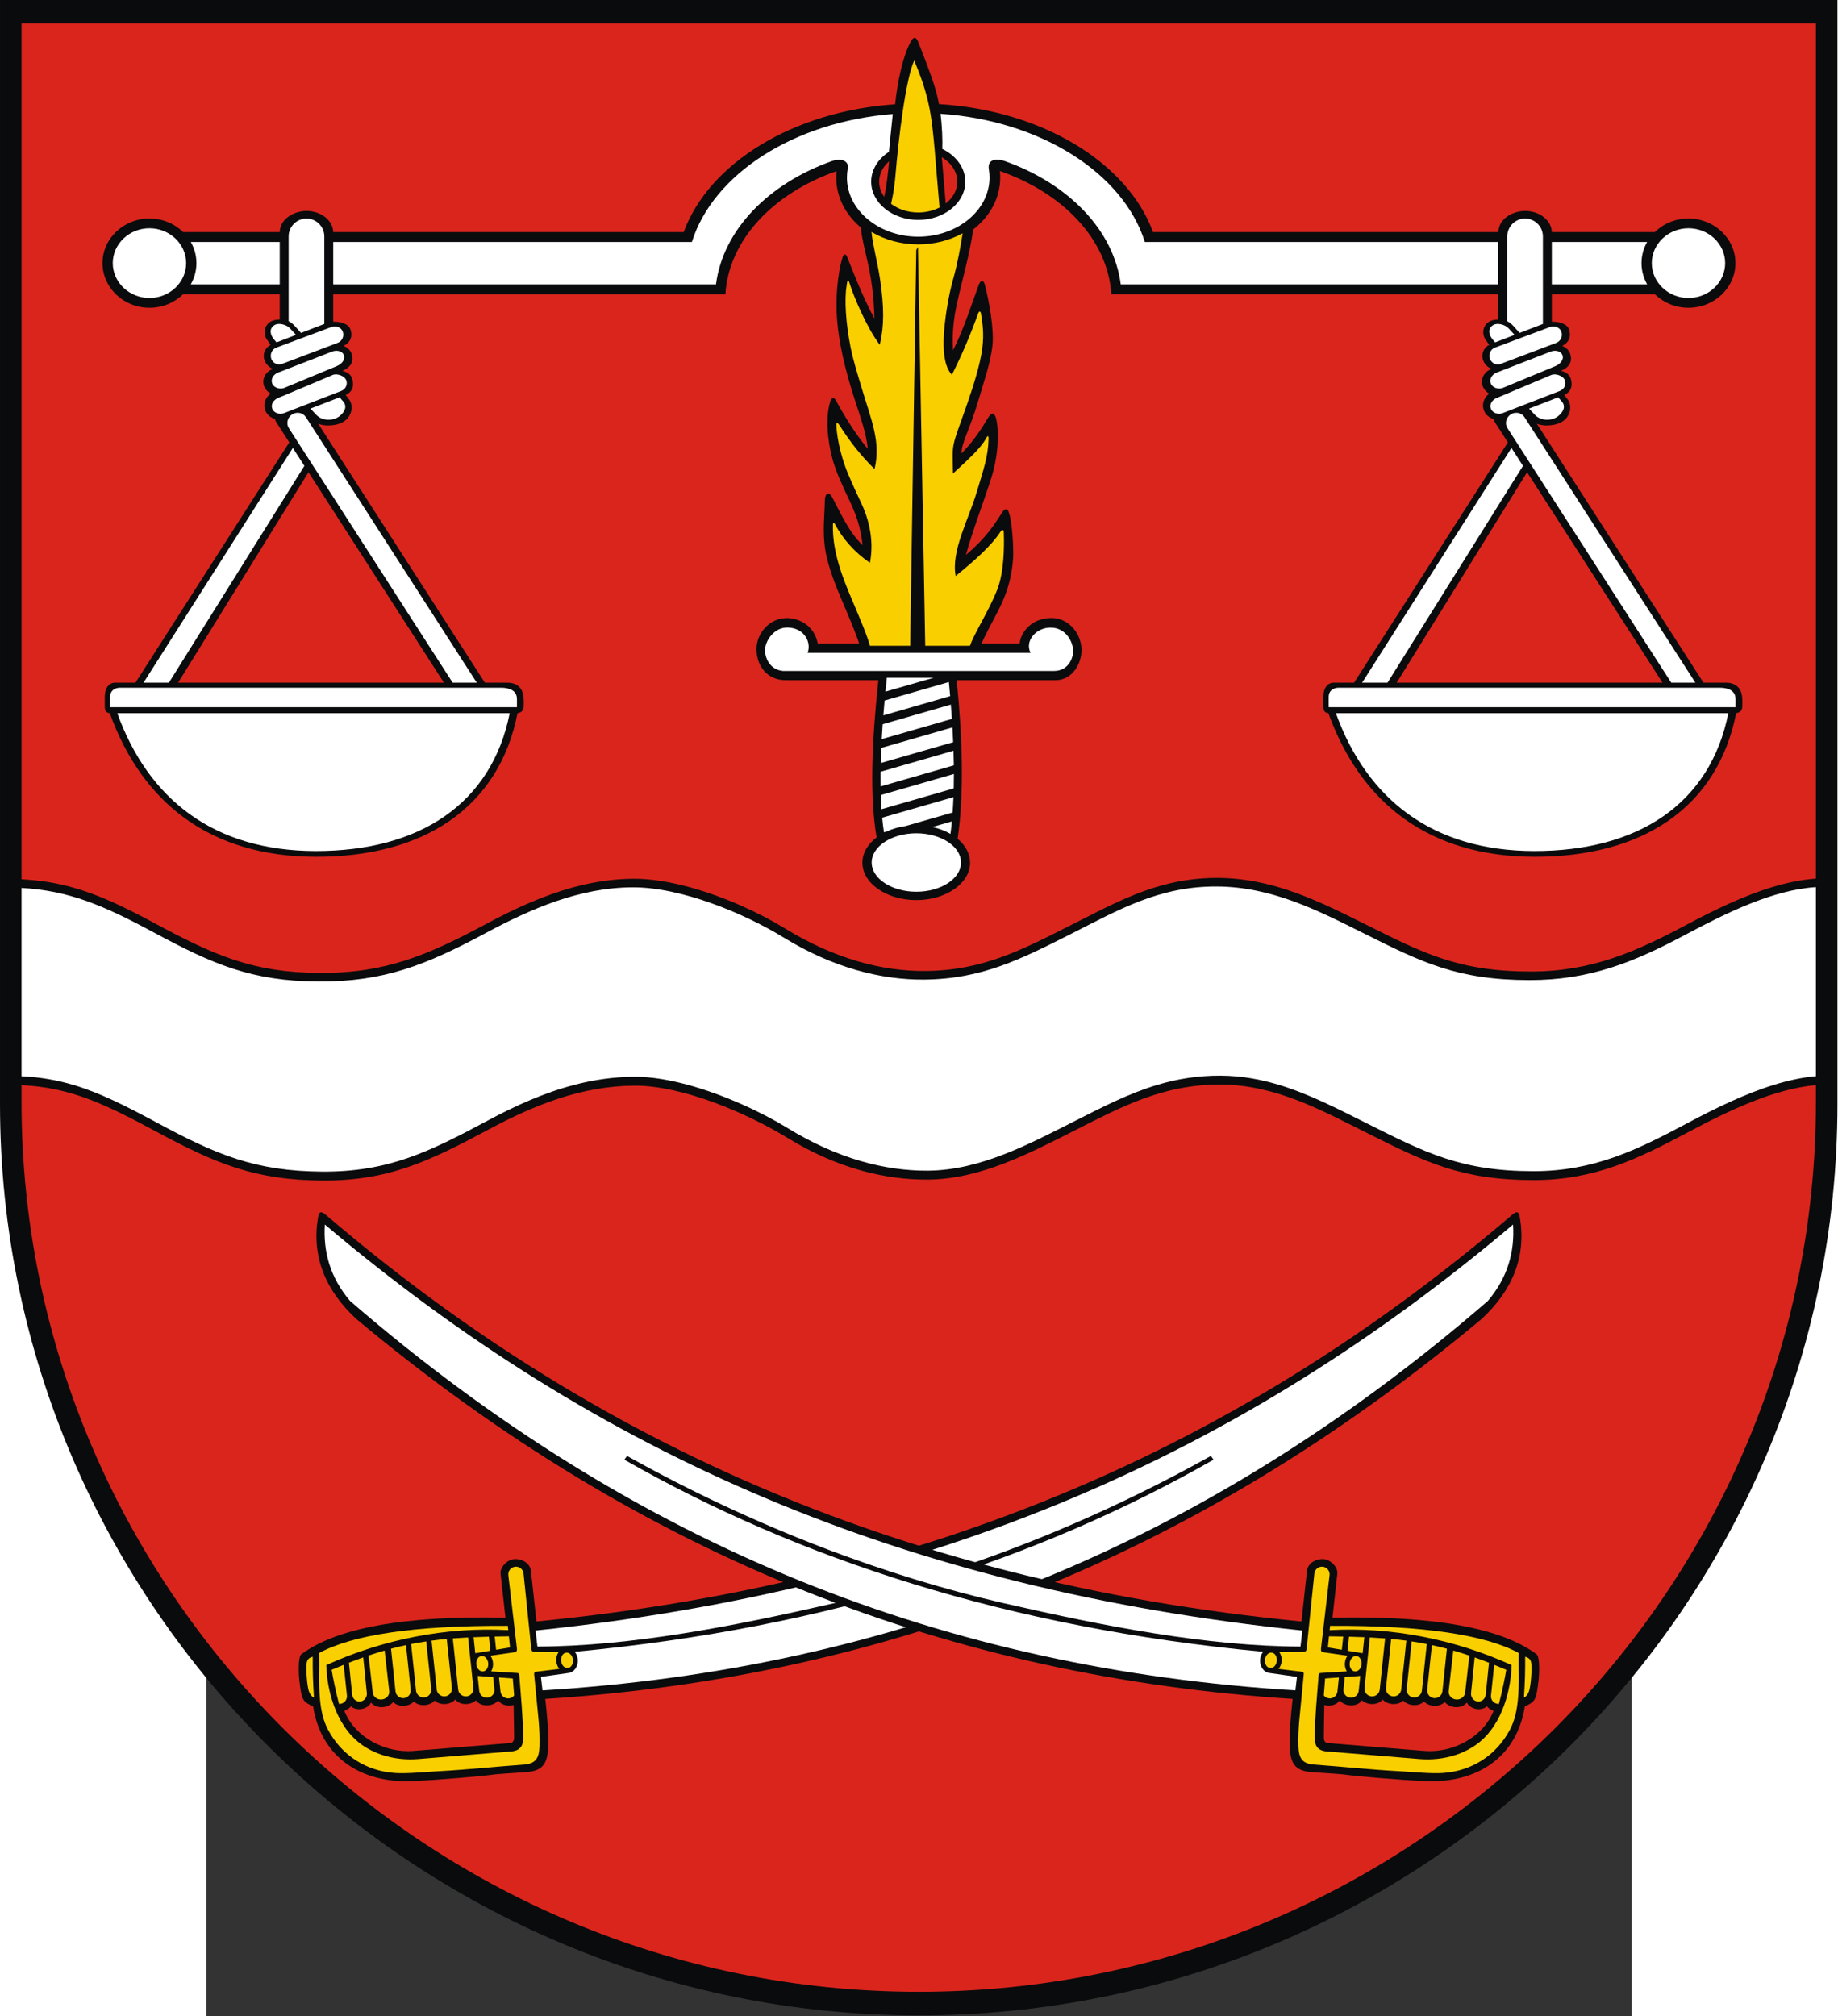
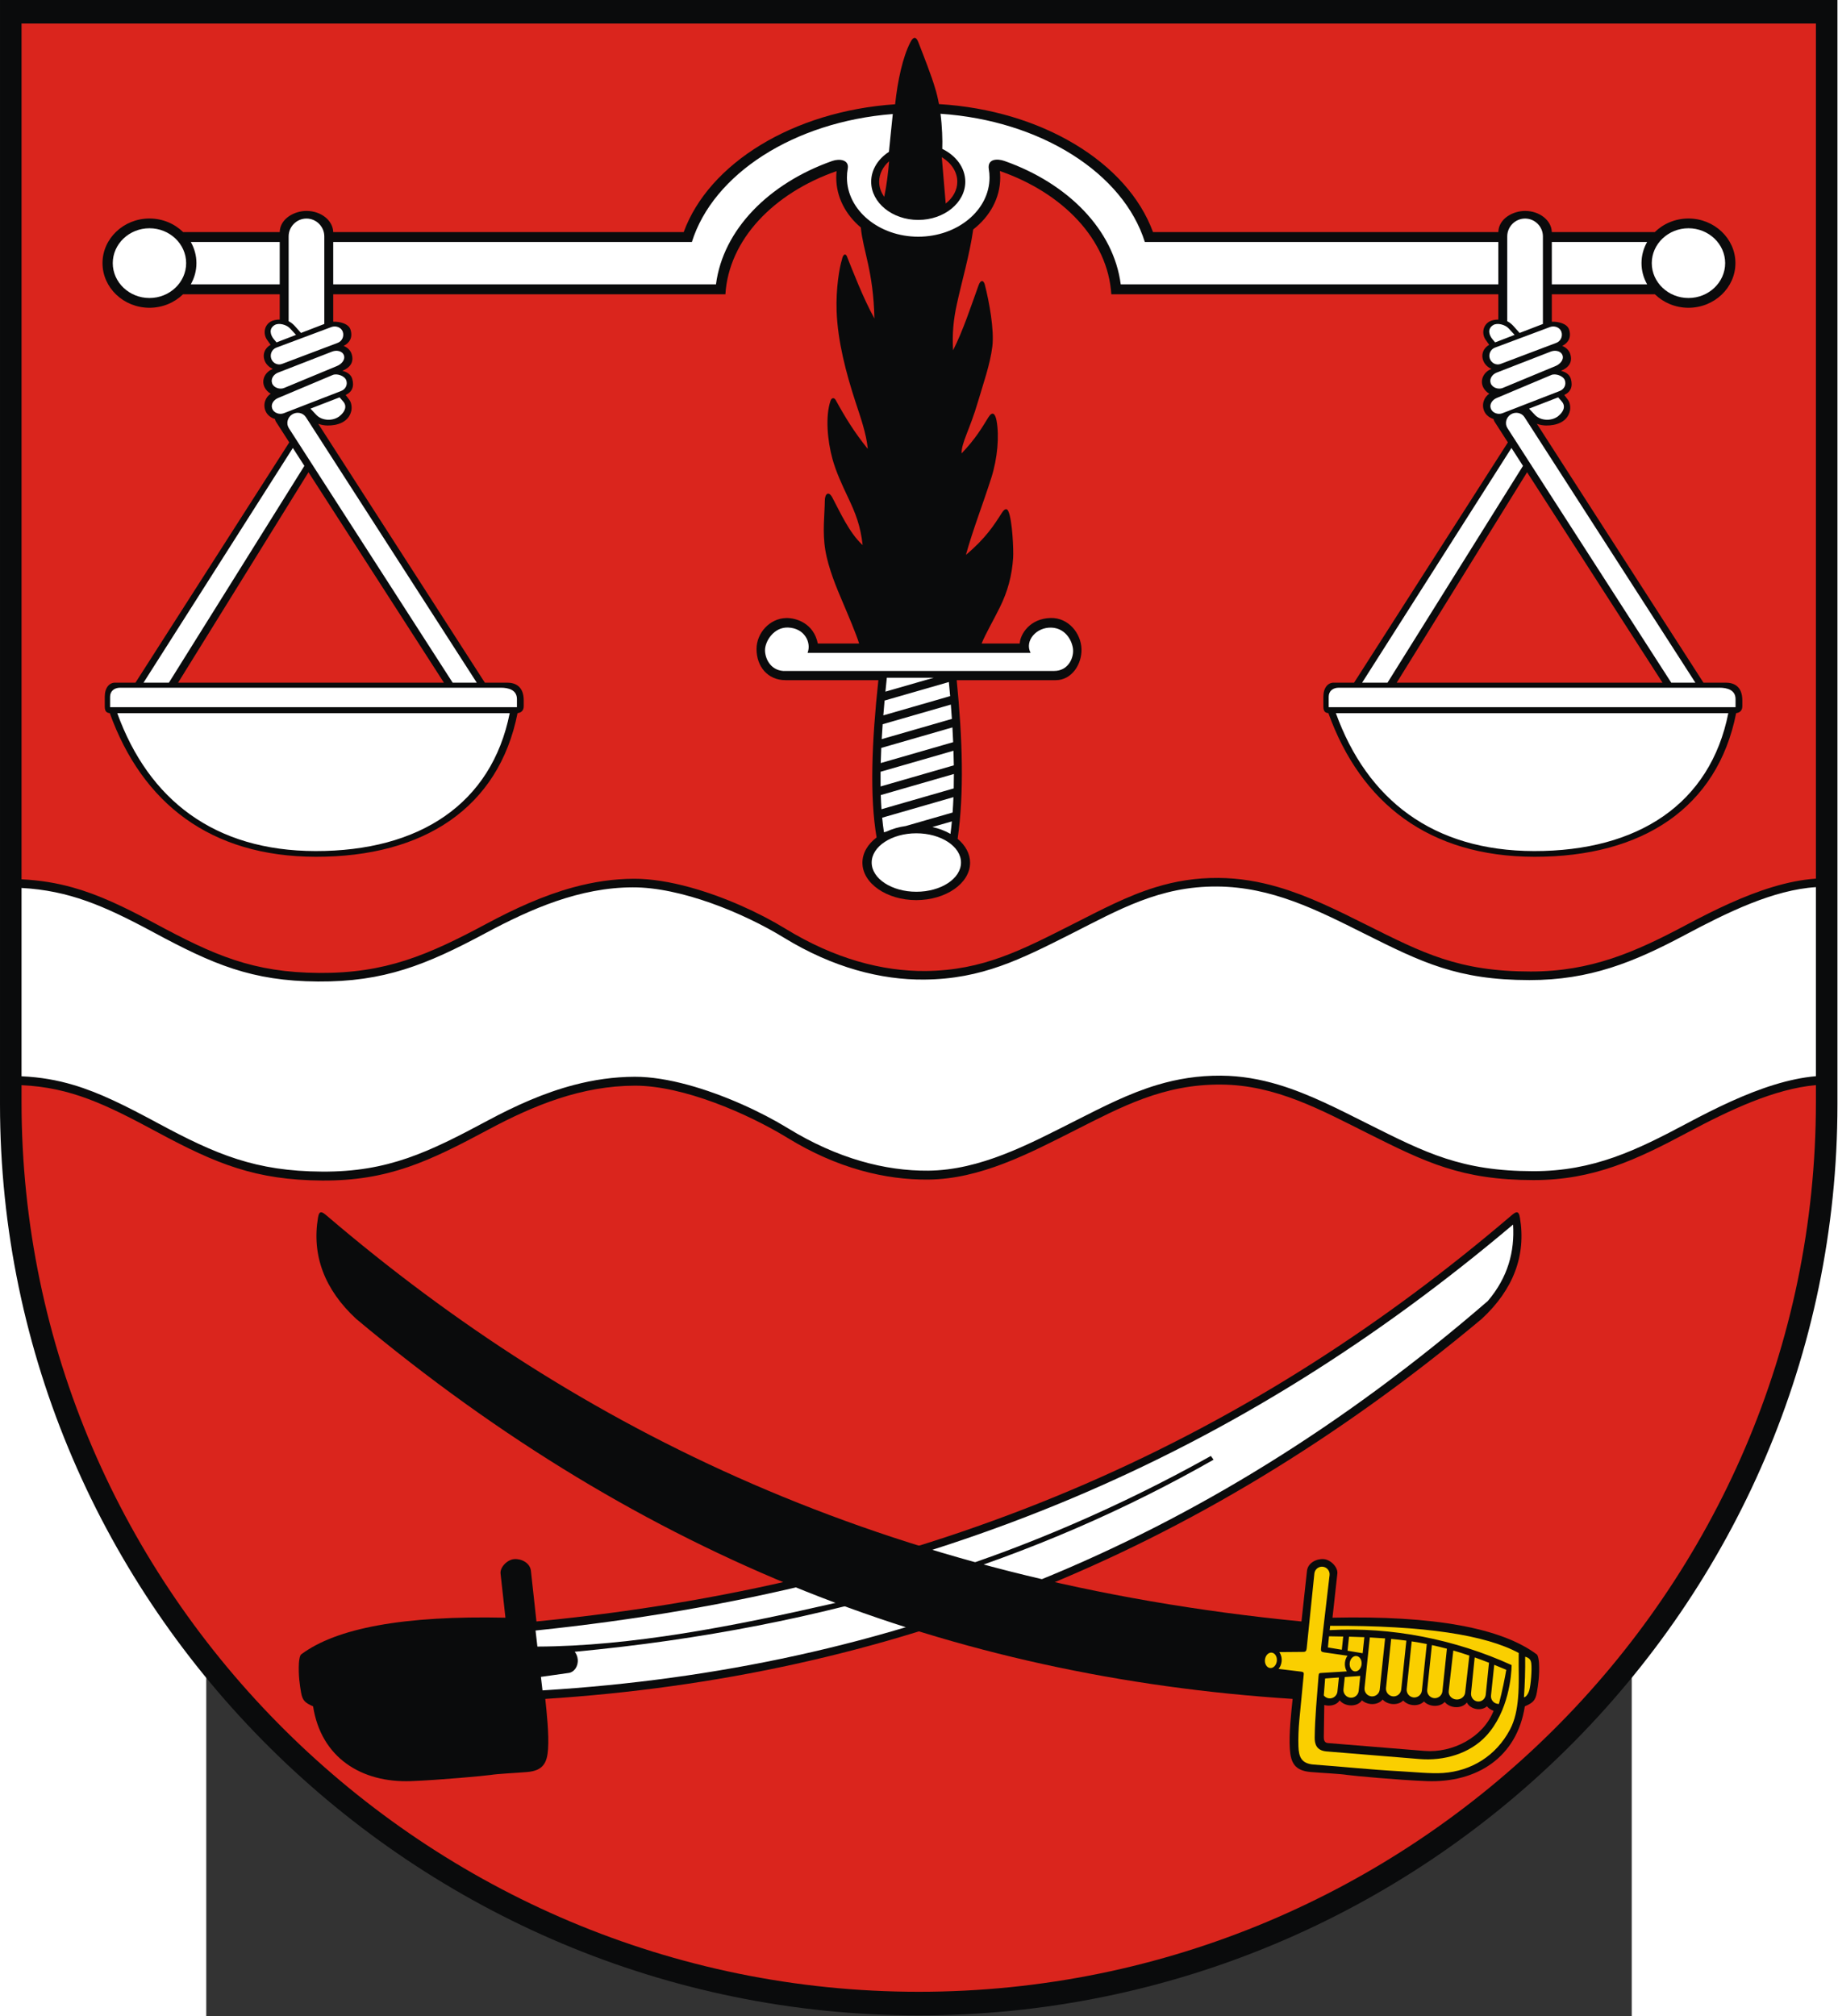
<svg xmlns="http://www.w3.org/2000/svg" xmlns:ns1="http://sodipodi.sourceforge.net/DTD/sodipodi-0.dtd" xmlns:ns2="http://www.inkscape.org/namespaces/inkscape" xml:space="preserve" width="744" height="816.065" style="shape-rendering:geometricPrecision; text-rendering:geometricPrecision; image-rendering:optimizeQuality; fill-rule:evenodd; clip-rule:evenodd" viewBox="0 0 210 297" id="svg2" ns1:version="0.32" ns2:version="0.45.1" ns1:docname="POL powiat siedlecki COA.svg" ns2:output_extension="org.inkscape.output.svg.inkscape" ns1:docbase="J:\" version="1.0">
  <rect x="0" y="0" width="210" height="297" fill="#333333" stroke="none" />
  <ns1:namedview ns2:window-height="480" ns2:window-width="640" ns2:pageshadow="2" ns2:pageopacity="0.0" guidetolerance="10.0" gridtolerance="10.0" objecttolerance="10.0" borderopacity="1.0" bordercolor="#666666" pagecolor="#ffffff" id="base" />
  <defs id="defs4">
    <style type="text/css" id="style6">
   
    .str0 {stroke:#1F1A17;stroke-width:0.076}
    .fil2 {fill:none}
    .fil0 {fill:#0A0B0C}
    .fil1 {fill:#DA251D}
    .fil4 {fill:white}
    .fil3 {fill:#FACF00}
   
  </style>
  </defs>
  <g id="_76322640" transform="matrix(1.289,0,0,1.289,-30.386,-42.975)">
    <path style="fill:#0a0b0c" d="M 210,159.539 C 210,216.893 162.832,263.671 105,263.671 C 47.255,263.671 0,216.807 0,159.539 L 0,33.33 L 210,33.33 L 210,159.539 z " class="fil0" id="_76477368" />
    <path style="fill:#da251d" d="M 207.539,159.28 C 207.539,215.29 161.477,260.971 105,260.971 C 48.608,260.971 2.461,215.205 2.461,159.279 L 2.461,157.36 C 8.113,157.618 12.105,159.565 18.006,162.743 C 24.774,166.387 29.24,168.204 36.805,168.255 C 44.374,168.306 49.052,166.057 55.815,162.436 C 61.062,159.626 66.486,157.434 72.555,157.416 C 78.048,157.4 85.434,160.581 90.035,163.401 C 95.673,166.857 101.175,168.192 106.093,168.147 C 112.058,168.093 117.625,165.16 122.822,162.535 C 128.212,159.811 132.968,157.239 139.572,157.289 C 145.801,157.335 150.957,160.182 156.362,162.885 C 162.928,166.168 167.027,168.199 175.251,168.206 C 182.149,168.213 187.072,165.854 192.888,162.756 C 197.644,160.223 202.775,157.777 207.539,157.352 L 207.539,159.279 L 207.539,159.28 z M 2.461,133.831 L 2.461,36.029 L 207.539,36.029 L 207.539,133.754 C 205.93,133.866 204.287,134.204 202.632,134.7 C 199.311,135.695 195.941,137.328 192.702,139.053 C 186.886,142.151 181.83,144.376 174.932,144.37 C 166.708,144.363 162.647,142.275 156.08,138.991 C 152.764,137.333 149.526,135.726 146.081,134.72 C 143.911,134.087 141.659,133.692 139.253,133.674 C 136.619,133.655 134.295,134.059 132.111,134.725 C 128.818,135.729 125.842,137.327 122.601,138.964 C 116.813,141.888 112.361,144.251 105.774,144.311 C 100.856,144.355 95.392,142.926 89.754,139.47 C 86.808,137.664 82.797,135.828 78.851,134.744 C 76.633,134.136 74.436,133.764 72.46,133.77 C 70.069,133.777 67.761,134.14 65.522,134.749 C 62.078,135.686 58.794,137.204 55.614,138.906 C 48.852,142.528 44.035,144.583 36.467,144.532 C 28.902,144.482 24.473,142.513 17.705,138.869 C 14.152,136.955 11.285,135.598 8.331,134.77 C 6.473,134.249 4.58,133.938 2.461,133.831 L 2.461,133.831 z " class="fil1" id="_76292336" />
    <ellipse style="fill:none;stroke:#1f1a17;stroke-width:0.059" ns1:ry="2.4992001" ns1:rx="2.0064001" ns1:cy="0" ns1:cx="0" cy="0" cx="0" ry="2.499" rx="2.006" transform="matrix(-0.61,6.41027e-2,6.08882e-2,0.579,55.118,223.476)" class="fil2 str0" id="_76292264" />
    <path style="fill:#0a0b0c" d="M 61.31,218.649 C 108.811,214.023 143.931,196.84 172.681,172.297 C 173.229,171.829 173.56,171.606 173.708,172.485 C 174.436,176.797 172.97,180.724 169.334,184.079 C 136.389,211.612 101.198,224.994 62.321,227.5 C 62.485,229.086 62.752,231.491 62.638,233.228 C 62.533,234.828 62.045,235.698 60.275,235.853 C 58.952,235.969 56.935,236.05 56.051,236.192 C 55.477,236.284 50.078,236.785 46.96,236.896 C 41.283,237.099 36.69,234.196 35.783,228.349 C 34.833,227.941 34.562,227.648 34.407,226.757 C 34.274,225.995 34.084,224.823 34.163,223.397 C 34.175,223.174 34.249,222.539 34.421,222.411 C 38.44,219.41 46.102,217.961 57.766,218.217 L 57.207,213.173 C 57.129,212.463 57.962,211.583 58.77,211.523 C 59.587,211.462 60.579,211.946 60.679,212.867 L 61.31,218.649 L 61.31,218.649 z " class="fil0" id="_76292192" />
-     <path style="fill:#facf00" d="M 35.883,227.311 C 35.776,225.803 35.726,224.261 35.743,222.679 C 35.268,222.807 35.085,223.036 35.041,223.465 C 34.966,224.189 35.085,225.844 35.272,226.516 C 35.395,226.958 35.681,227.32 35.883,227.311 z M 64.711,222.212 C 64.337,222.251 64.073,222.678 64.124,223.162 C 64.174,223.645 64.521,224.008 64.896,223.969 C 65.27,223.929 65.534,223.503 65.483,223.019 C 65.432,222.535 65.085,222.172 64.711,222.212 L 64.711,222.212 z M 51.75,220.585 L 52.364,226.431 C 52.415,226.909 52.847,227.259 53.325,227.208 L 53.325,227.208 C 53.803,227.158 54.153,226.726 54.102,226.248 L 53.495,220.474 C 52.899,220.504 52.319,220.541 51.75,220.585 L 51.75,220.585 z M 49.321,220.84 L 49.909,226.431 C 49.959,226.909 50.391,227.259 50.869,227.208 L 50.869,227.208 C 51.347,227.158 51.697,226.726 51.647,226.248 L 51.058,220.644 C 50.471,220.699 49.894,220.763 49.321,220.84 L 49.321,220.84 z M 46.986,221.226 L 47.546,226.553 C 47.596,227.031 48.028,227.381 48.506,227.331 L 48.506,227.331 C 48.984,227.281 49.334,226.849 49.283,226.371 L 48.711,220.926 C 48.135,221.012 47.562,221.112 46.986,221.226 z M 44.689,221.763 L 45.201,226.633 C 45.251,227.111 45.683,227.461 46.161,227.411 L 46.161,227.411 C 46.639,227.361 46.989,226.929 46.938,226.451 L 46.402,221.348 C 45.837,221.471 45.268,221.608 44.689,221.763 L 44.689,221.763 z M 42.12,222.546 L 42.602,226.785 C 42.657,227.263 43.124,227.613 43.641,227.563 L 43.641,227.563 C 44.158,227.512 44.537,227.08 44.483,226.602 L 43.956,221.968 C 43.358,222.141 42.748,222.333 42.12,222.546 z M 39.877,223.365 L 40.248,227.016 C 40.297,227.494 40.714,227.844 41.175,227.794 L 41.175,227.794 C 41.637,227.743 41.975,227.311 41.926,226.833 L 41.512,222.756 C 40.982,222.943 40.438,223.146 39.877,223.365 L 39.877,223.365 z M 38.743,228.071 C 38.785,228.073 38.827,228.071 38.87,228.067 L 38.87,228.067 C 38.975,228.056 39.074,228.026 39.163,227.982 C 39.482,227.825 39.687,227.48 39.648,227.107 L 39.279,223.602 C 38.846,223.776 38.403,223.959 37.948,224.153 C 37.933,224.159 37.918,224.165 37.903,224.172 C 38.04,224.999 38.355,226.609 38.743,228.071 z M 54.124,220.445 L 54.317,222.281 L 56.044,221.993 L 55.875,220.387 C 55.273,220.403 54.691,220.422 54.124,220.445 z M 54.59,224.872 L 54.769,226.583 C 54.819,227.06 55.252,227.411 55.73,227.36 L 55.73,227.36 C 56.208,227.31 56.557,226.878 56.507,226.4 L 56.36,225.001 L 54.59,224.872 L 54.59,224.872 z M 56.539,220.372 L 56.698,221.883 L 58.29,221.617 C 58.248,221.191 58.206,220.767 58.162,220.344 C 58.14,220.345 58.117,220.345 58.095,220.345 C 57.561,220.353 57.043,220.361 56.539,220.372 L 56.539,220.372 z M 57.03,225.05 L 57.2,226.659 C 57.25,227.137 57.682,227.486 58.16,227.436 L 58.16,227.436 C 58.377,227.413 58.567,227.312 58.706,227.163 C 58.724,227.144 58.741,227.124 58.758,227.102 C 58.709,226.454 58.658,225.808 58.606,225.164 L 57.03,225.05 L 57.03,225.05 z M 55.026,222.598 C 54.651,222.637 54.387,223.064 54.438,223.548 C 54.489,224.031 54.836,224.394 55.21,224.355 C 55.585,224.315 55.849,223.889 55.798,223.405 C 55.747,222.921 55.4,222.558 55.026,222.598 z M 58.034,219.146 C 58.019,219.145 58.003,219.145 57.987,219.145 C 47.181,219.098 40.262,220.207 36.48,222.249 C 36.516,224.002 36.4,225.735 36.563,227.474 C 36.675,228.665 36.89,229.891 37.477,231 C 39.085,234.041 41.932,235.741 45.116,235.965 C 46.508,236.064 48.52,235.851 50.02,235.77 C 53.506,235.581 56.621,235.241 59.894,235.004 C 61.333,234.9 61.613,234.113 61.657,232.925 C 61.689,232.03 61.643,230.851 61.549,229.874 L 61.048,224.687 C 61.026,224.454 61.13,224.418 61.343,224.384 L 63.924,224.07 C 63.74,223.843 63.614,223.548 63.58,223.219 C 63.537,222.816 63.639,222.436 63.838,222.149 L 61.332,222.128 C 60.89,222.125 60.757,222.159 60.707,221.67 L 59.835,213.171 C 59.786,212.693 59.353,212.343 58.875,212.393 L 58.875,212.393 C 58.397,212.443 58.041,212.876 58.097,213.353 L 59.072,221.7 C 59.113,222.052 59.034,222.135 58.71,222.181 L 56.049,222.564 C 56.205,222.78 56.31,223.05 56.342,223.348 C 56.381,223.721 56.296,224.075 56.126,224.353 L 58.917,224.525 C 59.263,224.546 59.331,224.526 59.357,224.878 C 59.53,227.209 59.772,229.604 59.798,231.911 C 59.806,232.623 59.62,233.404 58.447,233.5 L 47.786,234.373 C 45.057,234.596 42.108,233.783 40.209,231.735 C 37.619,228.945 37.302,224.746 37.29,223.635 C 43.776,220.678 51.053,219.253 58.032,219.637 C 58.05,219.638 58.069,219.639 58.088,219.64 C 58.071,219.475 58.053,219.31 58.034,219.146 L 58.034,219.146 z " class="fil3" id="_76292120" />
-     <path style="fill:#da251d" d="M 58.703,228.195 L 58.757,231.814 C 58.768,232.163 58.7,232.512 58.292,232.545 L 47.255,233.443 C 44.052,233.704 40.543,231.899 39.352,228.856 C 39.379,228.847 39.406,228.838 39.432,228.828 C 39.714,228.721 39.949,228.55 40.106,228.345 C 40.382,228.587 40.797,228.717 41.245,228.664 L 41.245,228.664 C 41.777,228.602 42.217,228.298 42.409,227.909 C 42.672,228.279 43.215,228.499 43.81,228.434 L 43.81,228.434 C 44.29,228.38 44.699,228.153 44.937,227.847 C 45.219,228.162 45.72,228.342 46.266,228.282 L 46.266,228.282 C 46.693,228.234 47.064,228.049 47.308,227.793 C 47.595,228.092 48.082,228.261 48.611,228.202 L 48.611,228.202 C 49.054,228.152 49.437,227.953 49.68,227.681 C 49.967,227.973 50.45,228.137 50.974,228.079 L 50.974,228.079 C 51.414,228.03 51.794,227.835 52.038,227.567 C 52.304,227.929 52.841,228.144 53.429,228.079 L 53.429,228.079 C 53.817,228.036 54.159,227.879 54.402,227.659 C 54.651,228.057 55.214,228.3 55.834,228.231 L 55.834,228.231 C 56.304,228.179 56.706,227.96 56.946,227.664 C 57.188,228.074 57.76,228.326 58.391,228.256 L 58.391,228.256 C 58.499,228.244 58.603,228.224 58.703,228.195 L 58.703,228.195 z " class="fil1" id="_76292048" />
    <path style="fill:#ffffff" d="M 61.207,219.684 C 106.874,214.939 141.762,199.613 172.928,173.286 C 173.119,176.364 172.351,179.305 170.04,182.026 C 137.296,210.341 101.797,224.101 62.001,226.525 L 61.821,224.981 L 64.955,224.538 C 65.629,224.467 66.11,223.759 66.027,222.962 C 65.992,222.633 65.867,222.339 65.684,222.112 C 94.874,219.374 118.802,211.509 138.697,200.161 L 138.389,199.732 C 123.597,207.997 108.588,213.522 95.339,216.56 C 83.782,219.209 72.112,221.477 61.419,221.518 L 61.207,219.684 L 61.207,219.684 z " class="fil4" id="_76291976" />
    <path style="fill:#0a0b0c" d="M 17.082,58.312 C 18.588,58.312 19.953,58.907 20.929,59.862 L 31.97,59.862 C 32.006,58.309 33.667,57.445 35.026,57.445 C 36.686,57.445 38.048,58.528 38.082,59.862 L 78.139,59.862 C 81.016,52.013 90.621,46.048 102.304,45.256 C 102.591,42.532 103.181,39.828 104.059,38.145 C 104.404,37.483 104.707,37.517 104.962,38.175 C 105.593,39.807 106.467,42.018 106.865,43.395 C 107.051,43.966 107.198,44.623 107.312,45.236 C 119.131,45.946 128.875,51.946 131.776,59.862 L 171.244,59.862 C 171.28,58.309 172.941,57.445 174.3,57.445 C 175.96,57.445 177.322,58.528 177.356,59.862 L 189.126,59.862 C 190.103,58.907 191.467,58.312 192.974,58.312 C 195.93,58.312 198.341,60.603 198.341,63.413 C 198.341,66.222 195.93,68.514 192.974,68.514 C 191.472,68.514 190.112,67.922 189.136,66.973 L 177.357,66.973 L 177.357,70.106 C 178.114,70.08 179.106,70.327 179.325,70.993 C 179.618,71.883 179.249,72.515 178.549,72.872 C 178.953,73.037 179.311,73.341 179.455,73.778 C 179.777,74.755 179.243,75.375 178.41,75.719 L 178.403,75.722 C 178.917,75.842 179.379,76.128 179.526,76.628 C 179.786,77.511 179.508,78.146 178.781,78.477 L 179.214,79.055 C 179.441,79.359 179.511,79.906 179.424,80.291 C 179.132,81.58 177.857,81.98 176.708,81.968 C 176.359,81.964 175.967,81.895 175.648,81.774 L 194.687,111.358 L 197.236,111.358 C 198.127,111.358 199.13,111.739 199.13,113.391 L 199.13,114.048 C 199.13,114.624 198.742,114.808 198.424,114.838 C 196.288,125.656 187.696,131.281 175.354,131.258 C 163.334,131.235 155.536,125.146 151.818,114.837 C 151.521,114.815 151.248,114.699 151.248,114.099 L 151.248,112.963 C 151.248,111.926 151.776,111.358 152.42,111.358 L 154.757,111.358 L 172.334,83.899 L 170.8,81.514 C 170.744,81.428 170.711,81.331 170.699,81.227 C 170.263,81.096 169.843,80.803 169.638,80.348 C 169.289,79.572 169.607,78.715 170.216,78.34 C 169.912,78.16 169.645,77.898 169.497,77.569 C 169.106,76.7 169.645,75.827 170.397,75.532 L 170.458,75.508 C 170.081,75.333 169.736,75.038 169.559,74.645 C 169.201,73.85 169.561,73.094 170.201,72.747 L 169.794,72.172 C 169.349,71.543 169.423,70.536 170.237,70.078 C 170.482,69.941 170.858,69.865 171.243,69.86 L 171.243,66.973 L 127.01,66.973 C 126.629,60.741 121.511,55.398 114.274,52.885 C 114.3,53.13 114.315,53.378 114.315,53.629 C 114.315,55.977 113.123,58.094 111.229,59.561 C 110.809,62.489 109.934,65.453 109.361,68.081 C 108.964,69.905 108.814,71.483 108.926,73.376 C 110.08,71.097 110.978,68.327 111.848,65.922 C 112.069,65.311 112.414,65.326 112.556,65.88 C 113.043,67.781 113.652,71.041 113.412,72.953 C 113.151,75.036 112.365,77.215 111.772,79.245 C 110.83,82.465 109.893,83.874 109.894,85.16 C 111.486,83.507 112.265,82.162 112.946,81.057 C 113.433,80.267 113.749,80.627 113.897,81.423 C 114.216,83.138 114.019,85.689 113.288,87.978 C 112.366,90.868 111.193,93.868 110.392,96.756 C 112.665,94.85 113.642,93.306 114.495,91.961 C 114.658,91.705 115.009,91.254 115.244,91.77 C 115.708,92.793 115.849,96.23 115.791,97.096 C 115.654,99.134 115.172,100.921 114.274,102.742 C 113.492,104.329 112.712,105.629 112.186,106.883 L 116.544,106.883 C 116.598,105.832 117.685,104.021 120.091,103.967 C 122.102,103.921 123.554,105.705 123.603,107.529 C 123.648,109.219 122.518,111.073 120.654,111.073 L 109.34,111.073 C 110.005,117.774 110.2,123.984 109.446,129.206 C 110.334,129.947 110.869,130.899 110.869,131.935 C 110.869,134.289 108.106,136.209 104.717,136.209 C 101.329,136.209 98.565,134.289 98.565,131.935 C 98.565,130.824 99.181,129.809 100.187,129.048 C 99.386,124.396 99.628,118.135 100.389,111.073 L 89.787,111.073 C 87.721,111.073 86.463,109.493 86.463,107.515 C 86.463,105.679 87.967,104.028 89.827,103.973 C 91.015,103.938 93.005,104.588 93.466,106.883 L 98.188,106.883 C 97.818,105.705 97.036,103.872 96.203,101.906 C 95.668,100.642 94.679,98.336 94.326,96.215 C 93.973,94.094 94.256,92.158 94.267,90.572 C 94.273,89.757 94.7,89.411 95.123,90.196 C 95.952,91.735 97.045,94.235 98.591,95.635 C 98.34,93.411 97.804,92.049 96.909,90.163 C 96.249,88.773 95.546,87.263 95.144,85.804 C 94.561,83.696 94.317,80.912 94.917,79.15 C 95.048,78.765 95.346,78.756 95.517,79.069 C 96.594,81.033 97.642,82.747 99.179,84.643 C 99.012,82.869 98.329,80.974 97.775,79.279 C 96.708,76.015 95.738,72.36 95.616,68.9 C 95.523,66.28 95.951,63.825 96.229,62.994 C 96.31,62.499 96.637,62.073 96.882,62.863 C 97.403,64.157 98.659,67.444 99.937,69.736 C 99.815,64.302 98.645,62.044 98.382,59.337 C 96.65,57.882 95.573,55.86 95.573,53.629 C 95.573,53.382 95.587,53.137 95.613,52.895 C 88.391,55.412 83.286,60.749 82.906,66.973 L 38.083,66.973 L 38.083,70.106 C 38.84,70.08 39.831,70.327 40.051,70.993 C 40.344,71.883 39.975,72.515 39.275,72.872 C 39.679,73.037 40.037,73.341 40.181,73.778 C 40.503,74.755 39.969,75.375 39.136,75.719 L 39.129,75.722 C 39.643,75.842 40.105,76.128 40.252,76.628 C 40.512,77.511 40.234,78.146 39.507,78.477 L 39.94,79.055 C 40.167,79.359 40.237,79.906 40.15,80.291 C 39.858,81.58 38.583,81.98 37.434,81.968 C 37.085,81.964 36.693,81.895 36.373,81.774 L 55.413,111.358 L 57.961,111.358 C 58.853,111.358 59.856,111.739 59.856,113.391 L 59.856,114.048 C 59.856,114.624 59.468,114.808 59.15,114.838 C 57.014,125.656 48.422,131.281 36.08,131.258 C 24.06,131.235 16.262,125.146 12.544,114.837 C 12.247,114.815 11.974,114.699 11.974,114.099 L 11.974,112.963 C 11.974,111.926 12.502,111.358 13.145,111.358 L 15.483,111.358 L 33.06,83.899 L 31.526,81.514 C 31.47,81.428 31.437,81.331 31.425,81.227 C 30.989,81.096 30.569,80.803 30.364,80.348 C 30.015,79.572 30.333,78.715 30.942,78.34 C 30.638,78.16 30.371,77.898 30.223,77.569 C 29.831,76.7 30.371,75.827 31.122,75.532 L 31.183,75.508 C 30.806,75.333 30.462,75.038 30.285,74.645 C 29.927,73.85 30.287,73.094 30.926,72.747 L 30.52,72.172 C 30.075,71.543 30.148,70.536 30.963,70.078 C 31.208,69.941 31.584,69.865 31.969,69.86 L 31.969,66.973 L 20.919,66.973 C 19.944,67.922 18.583,68.514 17.082,68.514 C 14.125,68.514 11.714,66.222 11.714,63.413 C 11.714,60.603 14.125,58.312 17.082,58.312 L 17.082,58.312 z M 20.356,111.358 L 50.733,111.358 L 35.256,87.31 L 20.356,111.358 L 20.356,111.358 z M 159.63,111.358 L 190.007,111.358 L 174.53,87.31 L 159.63,111.358 L 159.63,111.358 z " class="fil0" id="_76291904" />
    <path style="fill:#da251d" d="M 107.638,51.307 C 108.712,51.95 109.408,52.966 109.408,54.107 C 109.408,55.08 108.901,55.963 108.085,56.6 C 107.922,54.785 107.789,53.049 107.638,51.307 z M 101.061,55.837 C 100.692,55.326 100.48,54.735 100.48,54.107 C 100.48,53.209 100.911,52.389 101.618,51.767 C 101.502,53.122 101.334,54.502 101.061,55.837 z " class="fil1" id="_76291832" />
-     <path style="fill:#facf00" d="M 99.602,59.846 C 99.755,61.412 100.308,63.35 100.604,65.41 C 101.037,68.423 101.07,70.538 100.552,72.745 C 99.093,70.861 97.56,67.212 97.11,65.758 C 96.865,64.967 96.834,65.553 96.753,66.048 C 96.499,67.594 96.663,70.242 97.208,72.999 C 97.507,74.51 97.968,75.948 98.429,77.501 C 99.595,81.427 100.691,83.798 99.954,86.945 C 98.499,85.546 97.151,83.841 95.889,81.864 C 95.775,81.685 95.565,81.535 95.581,81.882 C 95.672,83.877 96.347,86.142 96.947,87.552 C 97.432,88.691 97.909,89.738 98.44,90.856 C 99.084,92.212 99.984,94.776 99.426,97.665 C 97.628,96.428 96.307,94.906 95.431,93.247 C 95.293,92.985 95.203,93.025 95.195,93.311 C 95.116,96.456 96.349,99.464 97.433,102.022 C 98.357,104.202 99.118,106.002 99.423,107.144 L 104.022,107.144 L 104.721,61.92 L 104.913,61.566 L 105.744,107.144 L 110.858,107.144 C 111.356,105.682 113.072,103.062 113.987,100.686 C 114.746,98.715 114.78,95.866 114.72,94.179 C 114.708,93.844 114.528,93.823 114.348,94.1 C 113.327,95.675 111.528,97.289 109.226,99.171 C 108.668,96.35 110.693,92.724 111.635,89.558 C 112.375,87.075 112.94,85.532 112.981,83.493 C 112.989,83.097 112.872,83.111 112.692,83.445 C 112.117,84.518 110.777,85.747 108.917,87.458 C 108.839,83.603 108.695,84.818 110.623,79.241 C 111.204,77.559 112.03,75.011 112.273,73.075 C 112.475,71.467 112.288,70.189 112.115,69.189 C 112.064,68.886 111.905,68.848 111.792,69.162 C 110.922,71.567 109.946,73.891 108.792,76.169 C 108.027,75.388 107.791,73.825 107.85,72.083 C 107.917,70.105 108.366,67.25 108.909,65.334 C 109.412,63.555 109.773,61.6 110.02,59.998 C 108.563,60.801 106.817,61.27 104.944,61.27 C 102.955,61.27 101.11,60.742 99.602,59.846 L 99.602,59.846 z M 101.841,56.63 C 102.1,55.487 102.249,54.468 102.325,53.56 C 102.71,48.97 103.51,42.422 104.482,40.255 C 105.165,41.867 105.717,43.416 106.094,45.072 C 106.499,46.854 106.665,48.685 106.826,50.502 C 107.013,52.612 107.172,54.826 107.38,57.05 C 106.679,57.412 105.842,57.623 104.944,57.623 C 103.74,57.623 102.645,57.244 101.841,56.63 L 101.841,56.63 z " class="fil3" id="_76291760" />
    <path style="fill:#ffffff" d="M 17.082,59.427 C 19.392,59.427 21.275,61.218 21.275,63.413 C 21.275,65.608 19.392,67.398 17.082,67.398 C 14.772,67.398 12.888,65.608 12.888,63.413 C 12.888,61.218 14.772,59.427 17.082,59.427 z M 104.728,128.573 C 107.539,128.573 109.832,130.074 109.832,131.914 C 109.832,133.754 107.539,135.254 104.728,135.254 C 101.916,135.254 99.624,133.754 99.624,131.914 C 99.624,130.074 101.916,128.573 104.728,128.573 z M 92.298,107.948 L 117.784,107.948 C 117.074,106.589 118.434,105.003 120.164,105.068 C 121.636,105.124 122.451,106.334 122.621,107.416 C 122.78,108.43 122.141,110.021 120.466,110.021 L 89.505,110.021 C 88.039,109.903 87.448,108.599 87.433,107.675 C 87.417,106.647 88.435,104.985 90.083,105.058 C 91.981,105.141 92.749,106.794 92.298,107.948 z M 101.355,110.794 L 106.713,110.794 L 101.194,112.385 C 101.245,111.859 101.298,111.329 101.355,110.794 z M 108.445,111.285 C 108.496,111.826 108.545,112.362 108.591,112.896 L 100.955,115.097 C 100.999,114.538 101.047,113.974 101.099,113.402 L 108.445,111.285 z M 108.67,113.863 C 108.714,114.413 108.754,114.958 108.79,115.5 L 100.771,117.811 C 100.802,117.252 100.839,116.684 100.879,116.109 L 108.67,113.863 z M 108.851,116.472 C 108.884,117.04 108.912,117.602 108.936,118.159 L 100.658,120.545 C 100.673,119.979 100.694,119.402 100.72,118.816 L 108.851,116.472 L 108.851,116.472 z M 108.973,119.138 C 108.992,119.701 109.005,120.257 109.012,120.807 L 100.641,123.22 C 100.633,122.673 100.632,122.113 100.639,121.54 L 108.973,119.138 L 108.973,119.138 z M 109.019,121.795 C 109.019,122.352 109.014,122.901 109.001,123.443 L 100.745,125.822 C 100.709,125.298 100.682,124.758 100.663,124.203 L 109.019,121.795 z M 108.97,124.442 C 108.946,125.038 108.914,125.624 108.872,126.199 L 103.517,127.742 C 102.716,127.853 101.971,128.072 101.313,128.377 L 101.027,128.46 C 100.946,127.926 100.878,127.369 100.823,126.79 L 108.97,124.442 L 108.97,124.442 z M 108.788,127.213 C 108.742,127.697 108.69,128.173 108.629,128.64 C 108.024,128.292 107.323,128.024 106.557,127.856 L 108.788,127.213 z M 16.403,111.358 L 33.469,84.535 L 34.787,86.582 L 19.305,111.358 L 16.403,111.358 z M 13.72,111.936 L 57.241,111.936 C 58.106,111.936 59.08,112.179 59.08,113.236 L 59.08,114.164 L 12.582,114.164 L 12.582,112.962 C 12.582,112.299 13.095,111.936 13.72,111.936 z M 13.402,114.843 C 16.988,124.738 24.492,130.581 36.049,130.603 C 47.917,130.625 56.184,125.227 58.254,114.843 L 13.402,114.843 L 13.402,114.843 z M 54.488,111.358 L 34.961,81.017 C 34.629,80.501 33.919,80.361 33.383,80.705 L 33.383,80.705 C 32.847,81.05 32.68,81.755 33.012,82.271 L 51.733,111.358 L 54.488,111.358 L 54.488,111.358 z M 38.809,78.751 L 39.216,79.217 C 39.752,79.83 39.322,80.494 38.806,80.9 C 38.054,81.492 36.795,81.446 36.147,80.752 L 35.481,80.04 L 38.809,78.751 L 38.809,78.751 z M 31.774,78.828 L 38.032,76.192 C 38.508,75.992 39.389,76.286 39.574,76.807 C 39.755,77.318 39.484,77.832 38.99,78.023 L 32.433,80.566 C 31.931,80.761 31.287,80.531 31.11,80.031 C 30.929,79.52 31.286,79.033 31.774,78.828 L 31.774,78.828 z M 31.774,75.925 L 37.967,73.518 C 38.45,73.33 39.12,73.427 39.305,73.948 C 39.486,74.459 39.014,74.962 38.525,75.165 L 32.468,77.68 C 31.989,77.878 31.284,77.664 31.099,77.143 C 30.918,76.632 31.28,76.117 31.774,75.925 L 31.774,75.925 z M 31.575,73.071 L 37.873,70.716 C 38.357,70.534 38.99,70.73 39.175,71.25 C 39.356,71.761 39.1,72.332 38.604,72.52 L 32.234,74.93 C 31.73,75.12 31.181,74.841 31.004,74.341 C 30.823,73.83 31.079,73.257 31.575,73.071 L 31.575,73.071 z M 33.831,71.612 L 33.145,70.868 C 32.755,70.445 31.866,70.199 31.387,70.488 C 30.692,70.909 30.905,71.64 31.301,72.11 L 31.604,72.471 L 33.831,71.612 z M 35.026,58.318 C 36.147,58.318 37.064,59.235 37.064,60.356 L 37.064,70.365 L 34.4,71.392 L 33.726,70.634 C 33.515,70.396 33.271,70.189 32.988,70.052 L 32.988,60.356 C 32.988,59.236 33.907,58.318 35.026,58.318 L 35.026,58.318 z M 155.677,111.358 L 172.744,84.535 L 174.061,86.582 L 158.579,111.358 L 155.677,111.358 L 155.677,111.358 z M 21.808,60.998 L 31.969,60.998 L 31.969,65.836 L 21.803,65.836 C 22.215,65.114 22.45,64.289 22.45,63.413 C 22.45,62.54 22.217,61.718 21.808,60.998 z M 192.974,59.427 C 195.284,59.427 197.167,61.218 197.167,63.413 C 197.167,65.608 195.284,67.398 192.974,67.398 C 190.664,67.398 188.78,65.608 188.78,63.413 C 188.78,61.218 190.664,59.427 192.974,59.427 z M 38.083,60.998 L 79.073,60.998 C 81.503,53.24 90.714,47.259 102.035,46.371 C 101.892,47.847 101.713,49.376 101.595,50.695 C 100.36,51.496 99.566,52.729 99.566,54.107 C 99.566,56.512 101.982,58.474 104.944,58.474 C 107.906,58.474 110.322,56.512 110.322,54.107 C 110.322,52.516 109.264,51.119 107.691,50.355 C 107.731,49.367 107.675,47.76 107.49,46.342 C 118.989,47.121 128.386,53.151 130.843,60.998 L 171.243,60.998 L 171.243,65.836 L 128.087,65.836 C 127.281,59.597 122.062,54.302 114.813,51.74 C 113.952,51.436 112.812,51.488 113.014,52.694 C 113.066,53 113.092,53.312 113.092,53.629 C 113.092,57.353 109.432,60.391 104.944,60.391 C 100.456,60.391 96.796,57.353 96.796,53.629 C 96.796,53.285 96.827,52.946 96.888,52.615 C 97.074,51.593 95.944,51.443 95.109,51.738 C 87.857,54.299 82.635,59.595 81.829,65.836 L 38.083,65.836 L 38.083,60.998 L 38.083,60.998 z M 177.357,60.998 L 188.247,60.998 C 187.838,61.718 187.606,62.54 187.606,63.413 C 187.606,64.289 187.84,65.114 188.252,65.836 L 177.357,65.836 L 177.357,60.998 L 177.357,60.998 z M 152.994,111.936 L 196.515,111.936 C 197.381,111.936 198.354,112.179 198.354,113.236 L 198.354,114.164 L 151.856,114.164 L 151.856,112.962 C 151.856,112.299 152.369,111.936 152.994,111.936 z M 152.676,114.843 C 156.262,124.738 163.766,130.581 175.323,130.603 C 187.191,130.625 195.458,125.227 197.528,114.843 L 152.676,114.843 L 152.676,114.843 z M 193.762,111.358 L 174.235,81.017 C 173.903,80.501 173.192,80.361 172.657,80.705 L 172.657,80.705 C 172.121,81.05 171.954,81.755 172.286,82.271 L 191.006,111.358 L 193.762,111.358 L 193.762,111.358 z M 178.083,78.751 L 178.49,79.217 C 179.026,79.83 178.596,80.494 178.08,80.9 C 177.328,81.492 176.07,81.446 175.421,80.752 L 174.755,80.04 L 178.083,78.751 L 178.083,78.751 z M 171.048,78.828 L 177.306,76.192 C 177.782,75.992 178.663,76.286 178.848,76.807 C 179.029,77.318 178.758,77.832 178.264,78.023 L 171.707,80.566 C 171.205,80.761 170.561,80.531 170.384,80.031 C 170.203,79.52 170.56,79.033 171.048,78.828 L 171.048,78.828 z M 171.048,75.925 L 177.241,73.518 C 177.724,73.33 178.394,73.427 178.579,73.948 C 178.76,74.459 178.288,74.962 177.799,75.165 L 171.742,77.68 C 171.263,77.878 170.558,77.664 170.373,77.143 C 170.191,76.632 170.554,76.117 171.048,75.925 L 171.048,75.925 z M 170.849,73.071 L 177.146,70.716 C 177.631,70.534 178.264,70.73 178.449,71.25 C 178.63,71.761 178.374,72.332 177.878,72.52 L 171.508,74.93 C 171.004,75.12 170.455,74.841 170.278,74.341 C 170.096,73.83 170.353,73.257 170.849,73.071 L 170.849,73.071 z M 173.105,71.612 L 172.419,70.868 C 172.029,70.445 171.139,70.199 170.661,70.488 C 169.965,70.909 170.179,71.64 170.575,72.11 L 170.878,72.471 L 173.105,71.612 z M 174.3,58.318 C 175.421,58.318 176.338,59.235 176.338,60.356 L 176.338,70.365 L 173.674,71.392 L 173,70.634 C 172.788,70.396 172.545,70.189 172.262,70.052 L 172.262,60.356 C 172.262,59.236 173.181,58.318 174.3,58.318 L 174.3,58.318 z " class="fil4" id="_76291688" />
    <ellipse style="fill:none;stroke:#1f1a17;stroke-width:0.059" ns1:ry="2.4992001" ns1:rx="2.0064001" ns1:cy="0" ns1:cx="0" cy="0" cx="0" ry="2.499" rx="2.006" transform="matrix(0.61,6.41027e-2,-6.08882e-2,0.579,154.936,223.476)" class="fil2 str0" id="_76291640" />
    <path style="fill:#0a0b0c" d="M 148.744,218.649 C 101.243,214.023 66.123,196.84 37.373,172.297 C 36.825,171.829 36.494,171.606 36.346,172.485 C 35.618,176.797 37.084,180.724 40.72,184.079 C 73.665,211.612 108.856,224.994 147.733,227.5 C 147.569,229.086 147.302,231.491 147.416,233.228 C 147.521,234.828 148.009,235.698 149.78,235.853 C 151.102,235.969 153.119,236.05 154.003,236.192 C 154.577,236.284 159.976,236.785 163.094,236.896 C 168.77,237.099 173.364,234.196 174.271,228.349 C 175.22,227.941 175.492,227.648 175.647,226.757 C 175.78,225.995 175.97,224.823 175.891,223.397 C 175.879,223.174 175.805,222.539 175.633,222.411 C 171.614,219.41 163.951,217.961 152.288,218.217 L 152.846,213.173 C 152.925,212.463 152.092,211.583 151.284,211.523 C 150.467,211.462 149.475,211.946 149.374,212.867 L 148.744,218.649 L 148.744,218.649 z " class="fil0" id="_76291568" />
    <path style="fill:#facf00" d="M 174.17,227.311 C 174.277,225.803 174.328,224.261 174.31,222.679 C 174.785,222.807 174.968,223.036 175.013,223.465 C 175.088,224.189 174.968,225.844 174.781,226.516 C 174.658,226.958 174.372,227.32 174.17,227.311 L 174.17,227.311 z M 145.342,222.212 C 145.717,222.251 145.981,222.678 145.93,223.162 C 145.879,223.645 145.532,224.008 145.158,223.969 C 144.783,223.929 144.519,223.503 144.57,223.019 C 144.621,222.535 144.968,222.172 145.342,222.212 L 145.342,222.212 z M 158.303,220.585 L 157.689,226.431 C 157.639,226.909 157.207,227.259 156.729,227.208 L 156.729,227.208 C 156.251,227.158 155.901,226.726 155.951,226.248 L 156.558,220.474 C 157.154,220.504 157.734,220.541 158.303,220.585 L 158.303,220.585 z M 160.732,220.84 L 160.144,226.431 C 160.094,226.909 159.662,227.259 159.184,227.208 L 159.184,227.208 C 158.706,227.158 158.356,226.726 158.406,226.248 L 158.995,220.644 C 159.583,220.699 160.16,220.763 160.732,220.84 L 160.732,220.84 z M 163.067,221.226 L 162.508,226.553 C 162.457,227.031 162.025,227.381 161.547,227.331 L 161.547,227.331 C 161.07,227.281 160.72,226.849 160.77,226.371 L 161.342,220.926 C 161.918,221.012 162.491,221.112 163.067,221.226 L 163.067,221.226 z M 165.365,221.763 L 164.853,226.633 C 164.803,227.111 164.37,227.461 163.893,227.411 L 163.893,227.411 C 163.415,227.361 163.065,226.929 163.115,226.451 L 163.651,221.348 C 164.216,221.471 164.785,221.608 165.365,221.763 L 165.365,221.763 z M 167.933,222.546 L 167.451,226.785 C 167.397,227.263 166.929,227.613 166.412,227.563 L 166.412,227.563 C 165.895,227.512 165.516,227.08 165.571,226.602 L 166.098,221.968 C 166.695,222.141 167.305,222.333 167.933,222.546 z M 170.176,223.365 L 169.805,227.016 C 169.757,227.494 169.34,227.844 168.878,227.794 L 168.878,227.794 C 168.417,227.743 168.079,227.311 168.127,226.833 L 168.541,222.756 C 169.071,222.943 169.615,223.146 170.176,223.365 L 170.176,223.365 z M 171.31,228.071 C 171.268,228.073 171.226,228.071 171.183,228.067 L 171.183,228.067 C 171.078,228.056 170.98,228.026 170.89,227.982 C 170.571,227.825 170.367,227.48 170.406,227.107 L 170.774,223.602 C 171.207,223.776 171.651,223.959 172.106,224.153 C 172.12,224.159 172.135,224.165 172.15,224.172 C 172.013,224.999 171.699,226.609 171.31,228.071 z M 155.929,220.445 L 155.736,222.281 L 154.009,221.993 L 154.178,220.387 C 154.78,220.403 155.362,220.422 155.929,220.445 z M 155.464,224.872 L 155.284,226.583 C 155.234,227.06 154.802,227.411 154.324,227.36 L 154.324,227.36 C 153.846,227.31 153.496,226.878 153.546,226.4 L 153.693,225.001 L 155.464,224.872 z M 153.515,220.372 L 153.356,221.883 L 151.763,221.617 C 151.805,221.191 151.847,220.767 151.891,220.344 C 151.913,220.345 151.936,220.345 151.958,220.345 C 152.493,220.353 153.01,220.361 153.515,220.372 z M 153.023,225.05 L 152.854,226.659 C 152.804,227.137 152.372,227.486 151.894,227.436 L 151.894,227.436 C 151.677,227.413 151.487,227.312 151.348,227.163 C 151.33,227.144 151.312,227.124 151.296,227.102 C 151.345,226.454 151.395,225.808 151.448,225.164 L 153.023,225.05 L 153.023,225.05 z M 155.028,222.598 C 155.402,222.637 155.666,223.064 155.615,223.548 C 155.564,224.031 155.218,224.394 154.843,224.355 C 154.469,224.315 154.205,223.889 154.256,223.405 C 154.306,222.921 154.653,222.558 155.028,222.598 z M 152.019,219.146 C 152.035,219.145 152.05,219.145 152.066,219.145 C 162.873,219.098 169.791,220.207 173.573,222.249 C 173.538,224.002 173.653,225.735 173.49,227.474 C 173.379,228.665 173.163,229.891 172.577,231 C 170.969,234.041 168.121,235.741 164.938,235.965 C 163.545,236.064 161.534,235.851 160.033,235.77 C 156.547,235.581 153.432,235.241 150.16,235.004 C 148.72,234.9 148.44,234.113 148.397,232.925 C 148.364,232.03 148.41,230.851 148.505,229.874 L 149.005,224.687 C 149.028,224.454 148.923,224.418 148.71,224.384 L 146.13,224.07 C 146.313,223.843 146.439,223.548 146.474,223.219 C 146.516,222.816 146.414,222.436 146.216,222.149 L 148.721,222.128 C 149.163,222.125 149.296,222.159 149.346,221.67 L 150.218,213.171 C 150.267,212.693 150.701,212.343 151.179,212.393 L 151.179,212.393 C 151.656,212.443 152.012,212.876 151.956,213.353 L 150.981,221.7 C 150.94,222.052 151.02,222.135 151.344,222.181 L 154.004,222.564 C 153.849,222.78 153.743,223.05 153.712,223.348 C 153.672,223.721 153.757,224.075 153.927,224.353 L 151.136,224.525 C 150.791,224.546 150.723,224.526 150.697,224.878 C 150.523,227.209 150.281,229.604 150.255,231.911 C 150.247,232.623 150.433,233.404 151.606,233.5 L 162.268,234.373 C 164.997,234.596 167.945,233.783 169.845,231.735 C 172.434,228.945 172.751,224.746 172.763,223.635 C 166.277,220.678 159,219.253 152.022,219.637 C 152.003,219.638 151.984,219.639 151.965,219.64 C 151.983,219.475 152.001,219.31 152.019,219.146 L 152.019,219.146 z " class="fil3" id="_76291496" />
    <path style="fill:#da251d" d="M 151.351,228.195 L 151.297,231.814 C 151.286,232.163 151.354,232.512 151.762,232.545 L 162.799,233.443 C 166.002,233.704 169.511,231.899 170.702,228.856 C 170.675,228.847 170.648,228.838 170.622,228.828 C 170.34,228.721 170.105,228.55 169.948,228.345 C 169.672,228.587 169.256,228.717 168.809,228.664 L 168.809,228.664 C 168.277,228.602 167.837,228.298 167.645,227.909 C 167.382,228.279 166.839,228.499 166.244,228.434 L 166.244,228.434 C 165.764,228.38 165.355,228.153 165.117,227.847 C 164.834,228.162 164.334,228.342 163.788,228.282 L 163.788,228.282 C 163.361,228.234 162.99,228.049 162.746,227.793 C 162.459,228.092 161.972,228.261 161.443,228.202 L 161.443,228.202 C 161,228.152 160.617,227.953 160.374,227.681 C 160.087,227.973 159.604,228.137 159.08,228.079 L 159.08,228.079 C 158.64,228.03 158.259,227.835 158.016,227.567 C 157.75,227.929 157.213,228.144 156.624,228.079 L 156.624,228.079 C 156.237,228.036 155.894,227.879 155.652,227.659 C 155.403,228.057 154.84,228.3 154.22,228.231 L 154.22,228.231 C 153.75,228.179 153.348,227.96 153.108,227.664 C 152.866,228.074 152.294,228.326 151.663,228.256 L 151.663,228.256 C 151.555,228.244 151.451,228.224 151.351,228.195 L 151.351,228.195 z " class="fil1" id="_76291424" />
-     <path style="fill:#ffffff" d="M 148.846,219.684 C 103.179,214.939 68.291,199.613 37.124,173.286 C 36.933,176.364 37.701,179.305 40.013,182.026 C 72.756,210.341 108.255,224.101 148.052,226.525 L 148.231,224.981 L 145.097,224.538 C 144.423,224.467 143.942,223.759 144.026,222.962 C 144.06,222.633 144.185,222.339 144.368,222.112 C 115.179,219.374 91.25,211.509 71.355,200.161 L 71.663,199.732 C 86.456,207.997 101.464,213.522 114.713,216.56 C 126.27,219.209 137.94,221.477 148.633,221.518 L 148.845,219.684 L 148.846,219.684 z " class="fil4" id="_76322712" />
    <path style="fill:#ffffff" d="M 2.461,156.342 L 2.461,134.819 C 7.878,135.124 11.828,136.811 17.569,139.902 C 24.337,143.547 28.765,145.462 36.33,145.513 C 43.899,145.564 48.715,143.611 55.478,139.99 C 60.725,137.18 66.255,134.768 72.323,134.75 C 77.817,134.734 84.974,137.671 89.576,140.492 C 95.213,143.948 100.719,145.336 105.637,145.291 C 112.224,145.231 116.676,142.966 122.465,140.042 C 127.855,137.319 132.512,134.606 139.116,134.655 C 145.345,134.701 150.517,137.334 155.922,140.037 C 162.488,143.32 166.571,145.343 174.795,145.35 C 181.693,145.357 186.727,143.305 192.544,140.207 C 197.442,137.598 202.661,135.04 207.539,134.726 L 207.539,156.333 C 205.999,156.467 204.421,156.808 202.829,157.294 C 199.494,158.312 196.1,159.966 192.879,161.682 C 187.062,164.78 182.139,167.195 175.241,167.189 C 167.018,167.181 162.956,165.093 156.39,161.81 C 152.984,160.107 149.662,158.369 146.113,157.305 C 144.029,156.681 141.866,156.288 139.562,156.271 C 136.908,156.251 134.549,156.649 132.327,157.308 C 129.02,158.289 126.016,159.85 122.793,161.479 C 117.596,164.104 112.048,167.075 106.083,167.129 C 101.165,167.174 95.701,165.744 90.063,162.288 C 87.021,160.423 82.744,158.442 78.607,157.319 C 76.488,156.743 74.406,156.393 72.545,156.398 C 70.157,156.405 67.865,156.743 65.645,157.322 C 62.223,158.213 58.968,159.676 55.786,161.38 C 49.023,165.001 44.364,167.288 36.795,167.237 C 29.23,167.186 24.783,165.332 18.015,161.687 C 14.362,159.72 11.435,158.238 8.393,157.333 C 6.524,156.777 4.612,156.44 2.461,156.342 L 2.461,156.342 z " class="fil4" id="_76322568" />
  </g>
</svg>